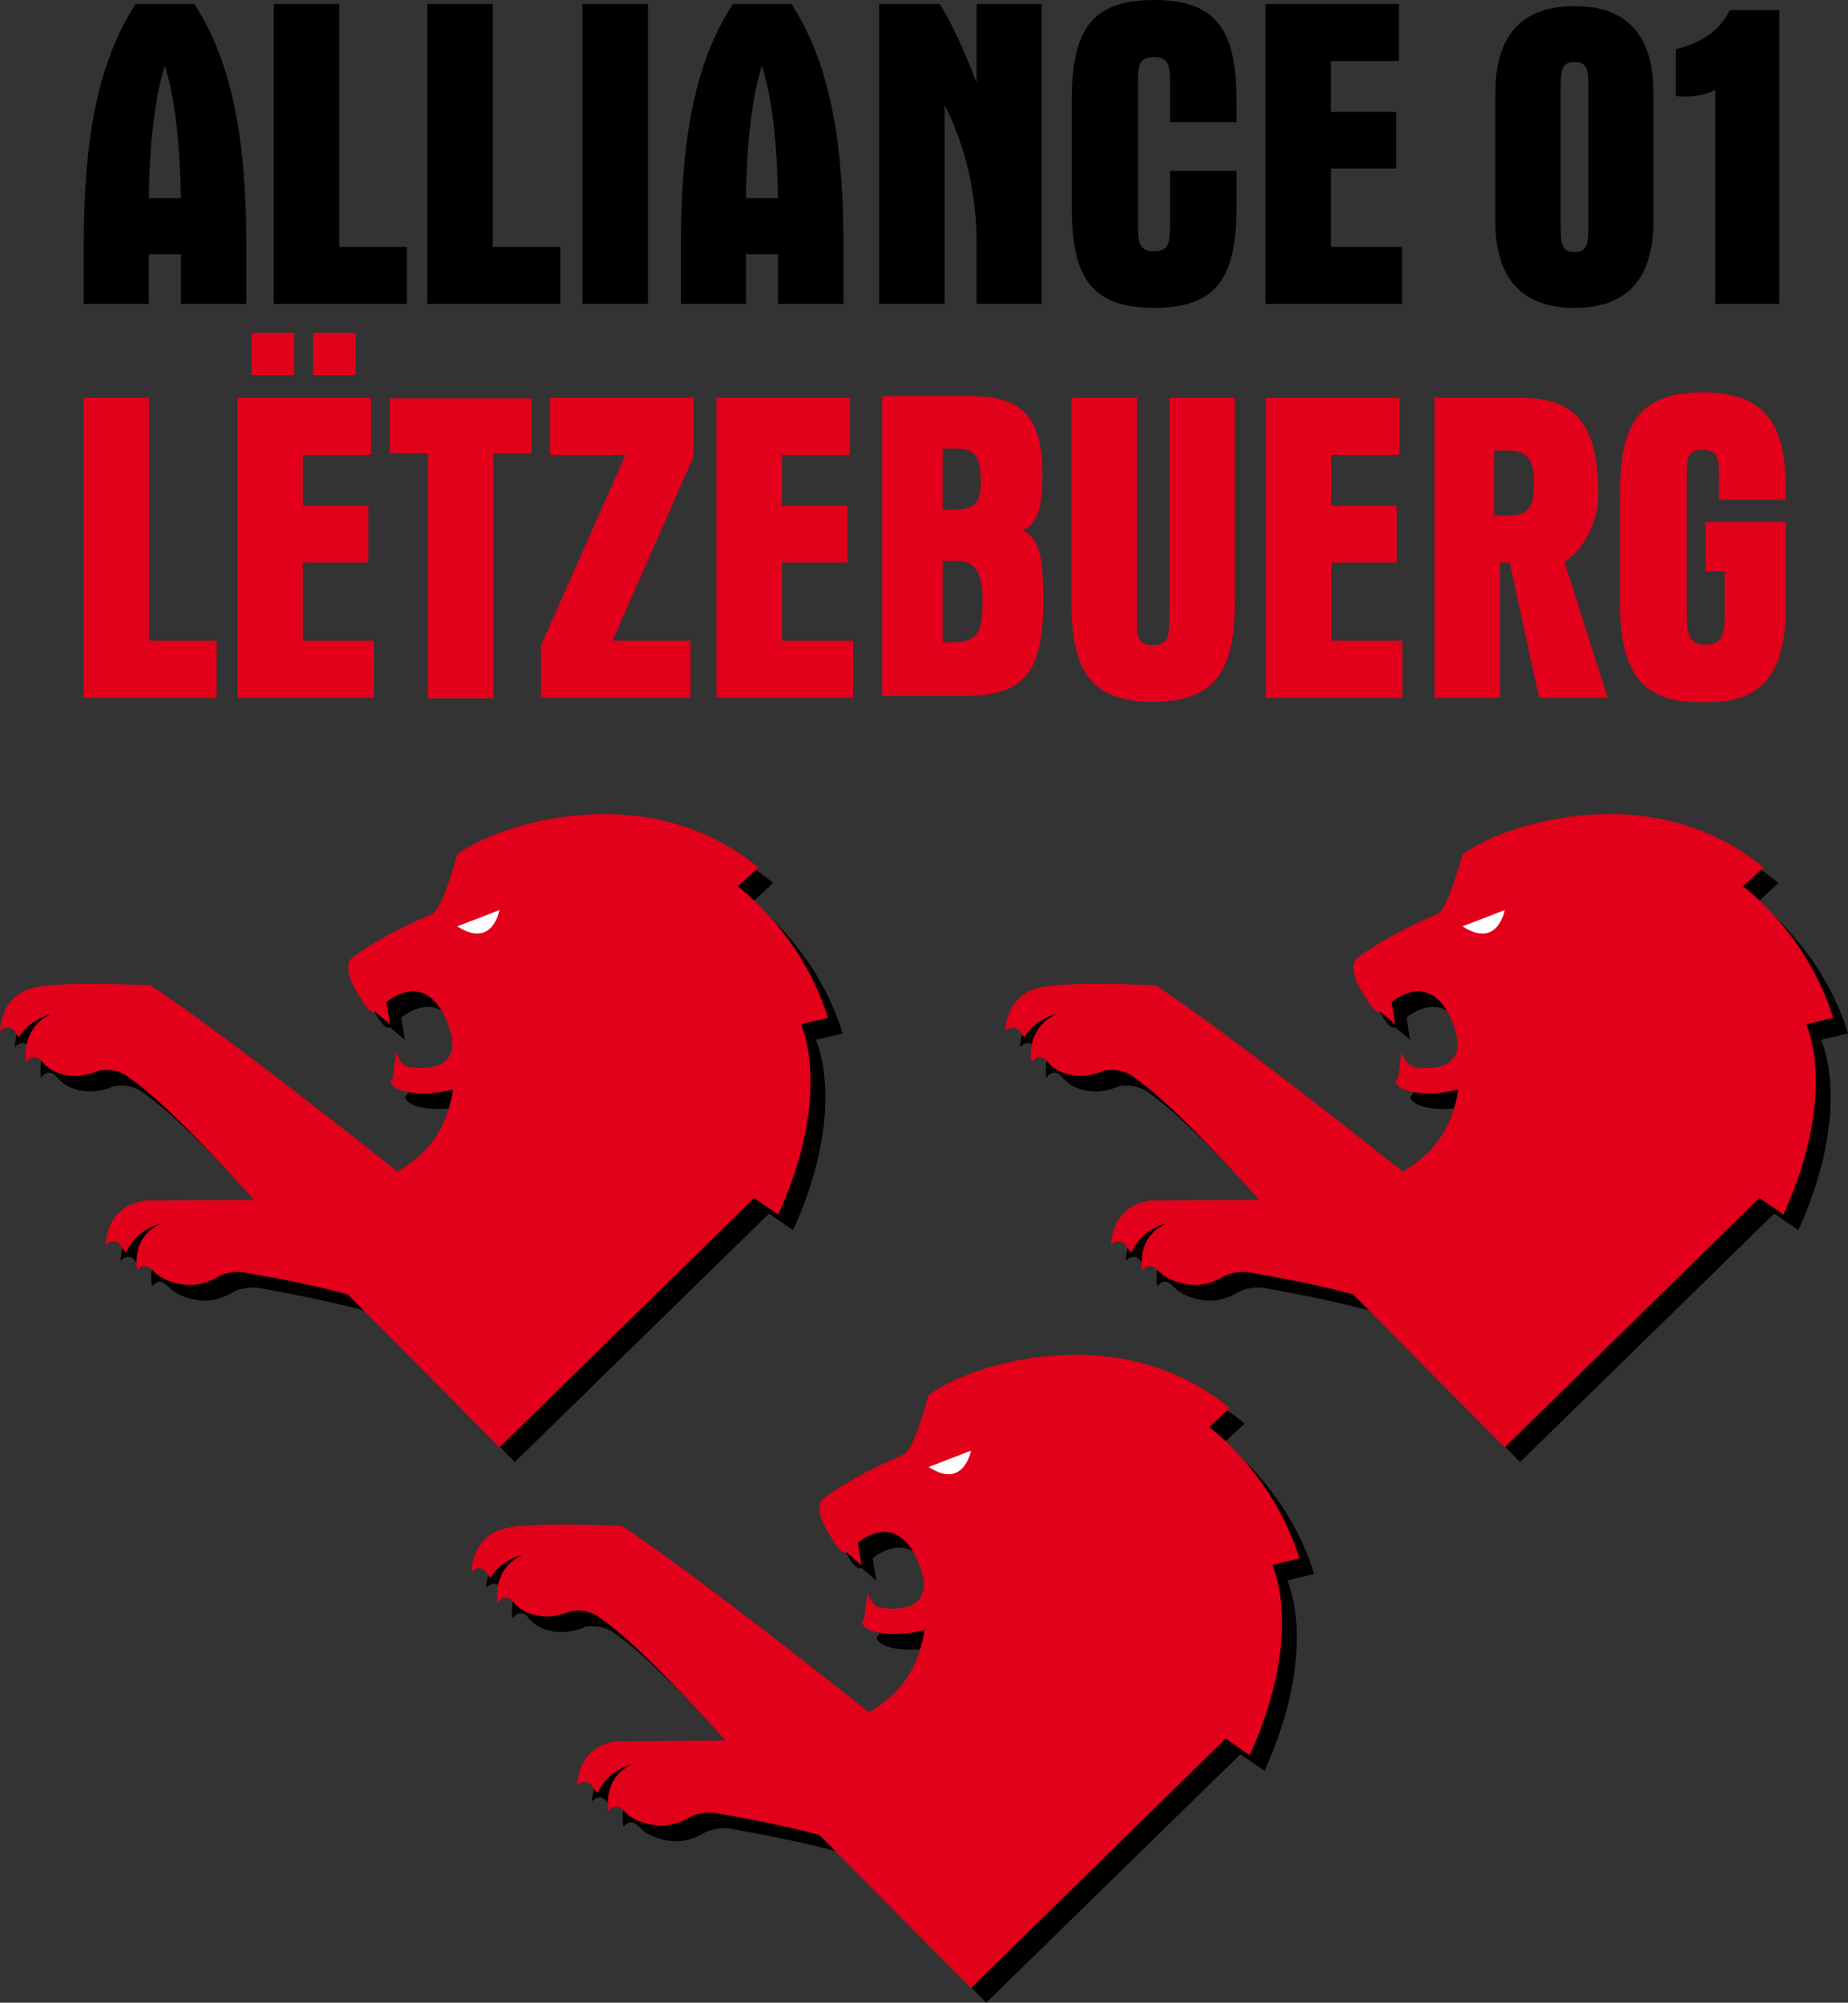
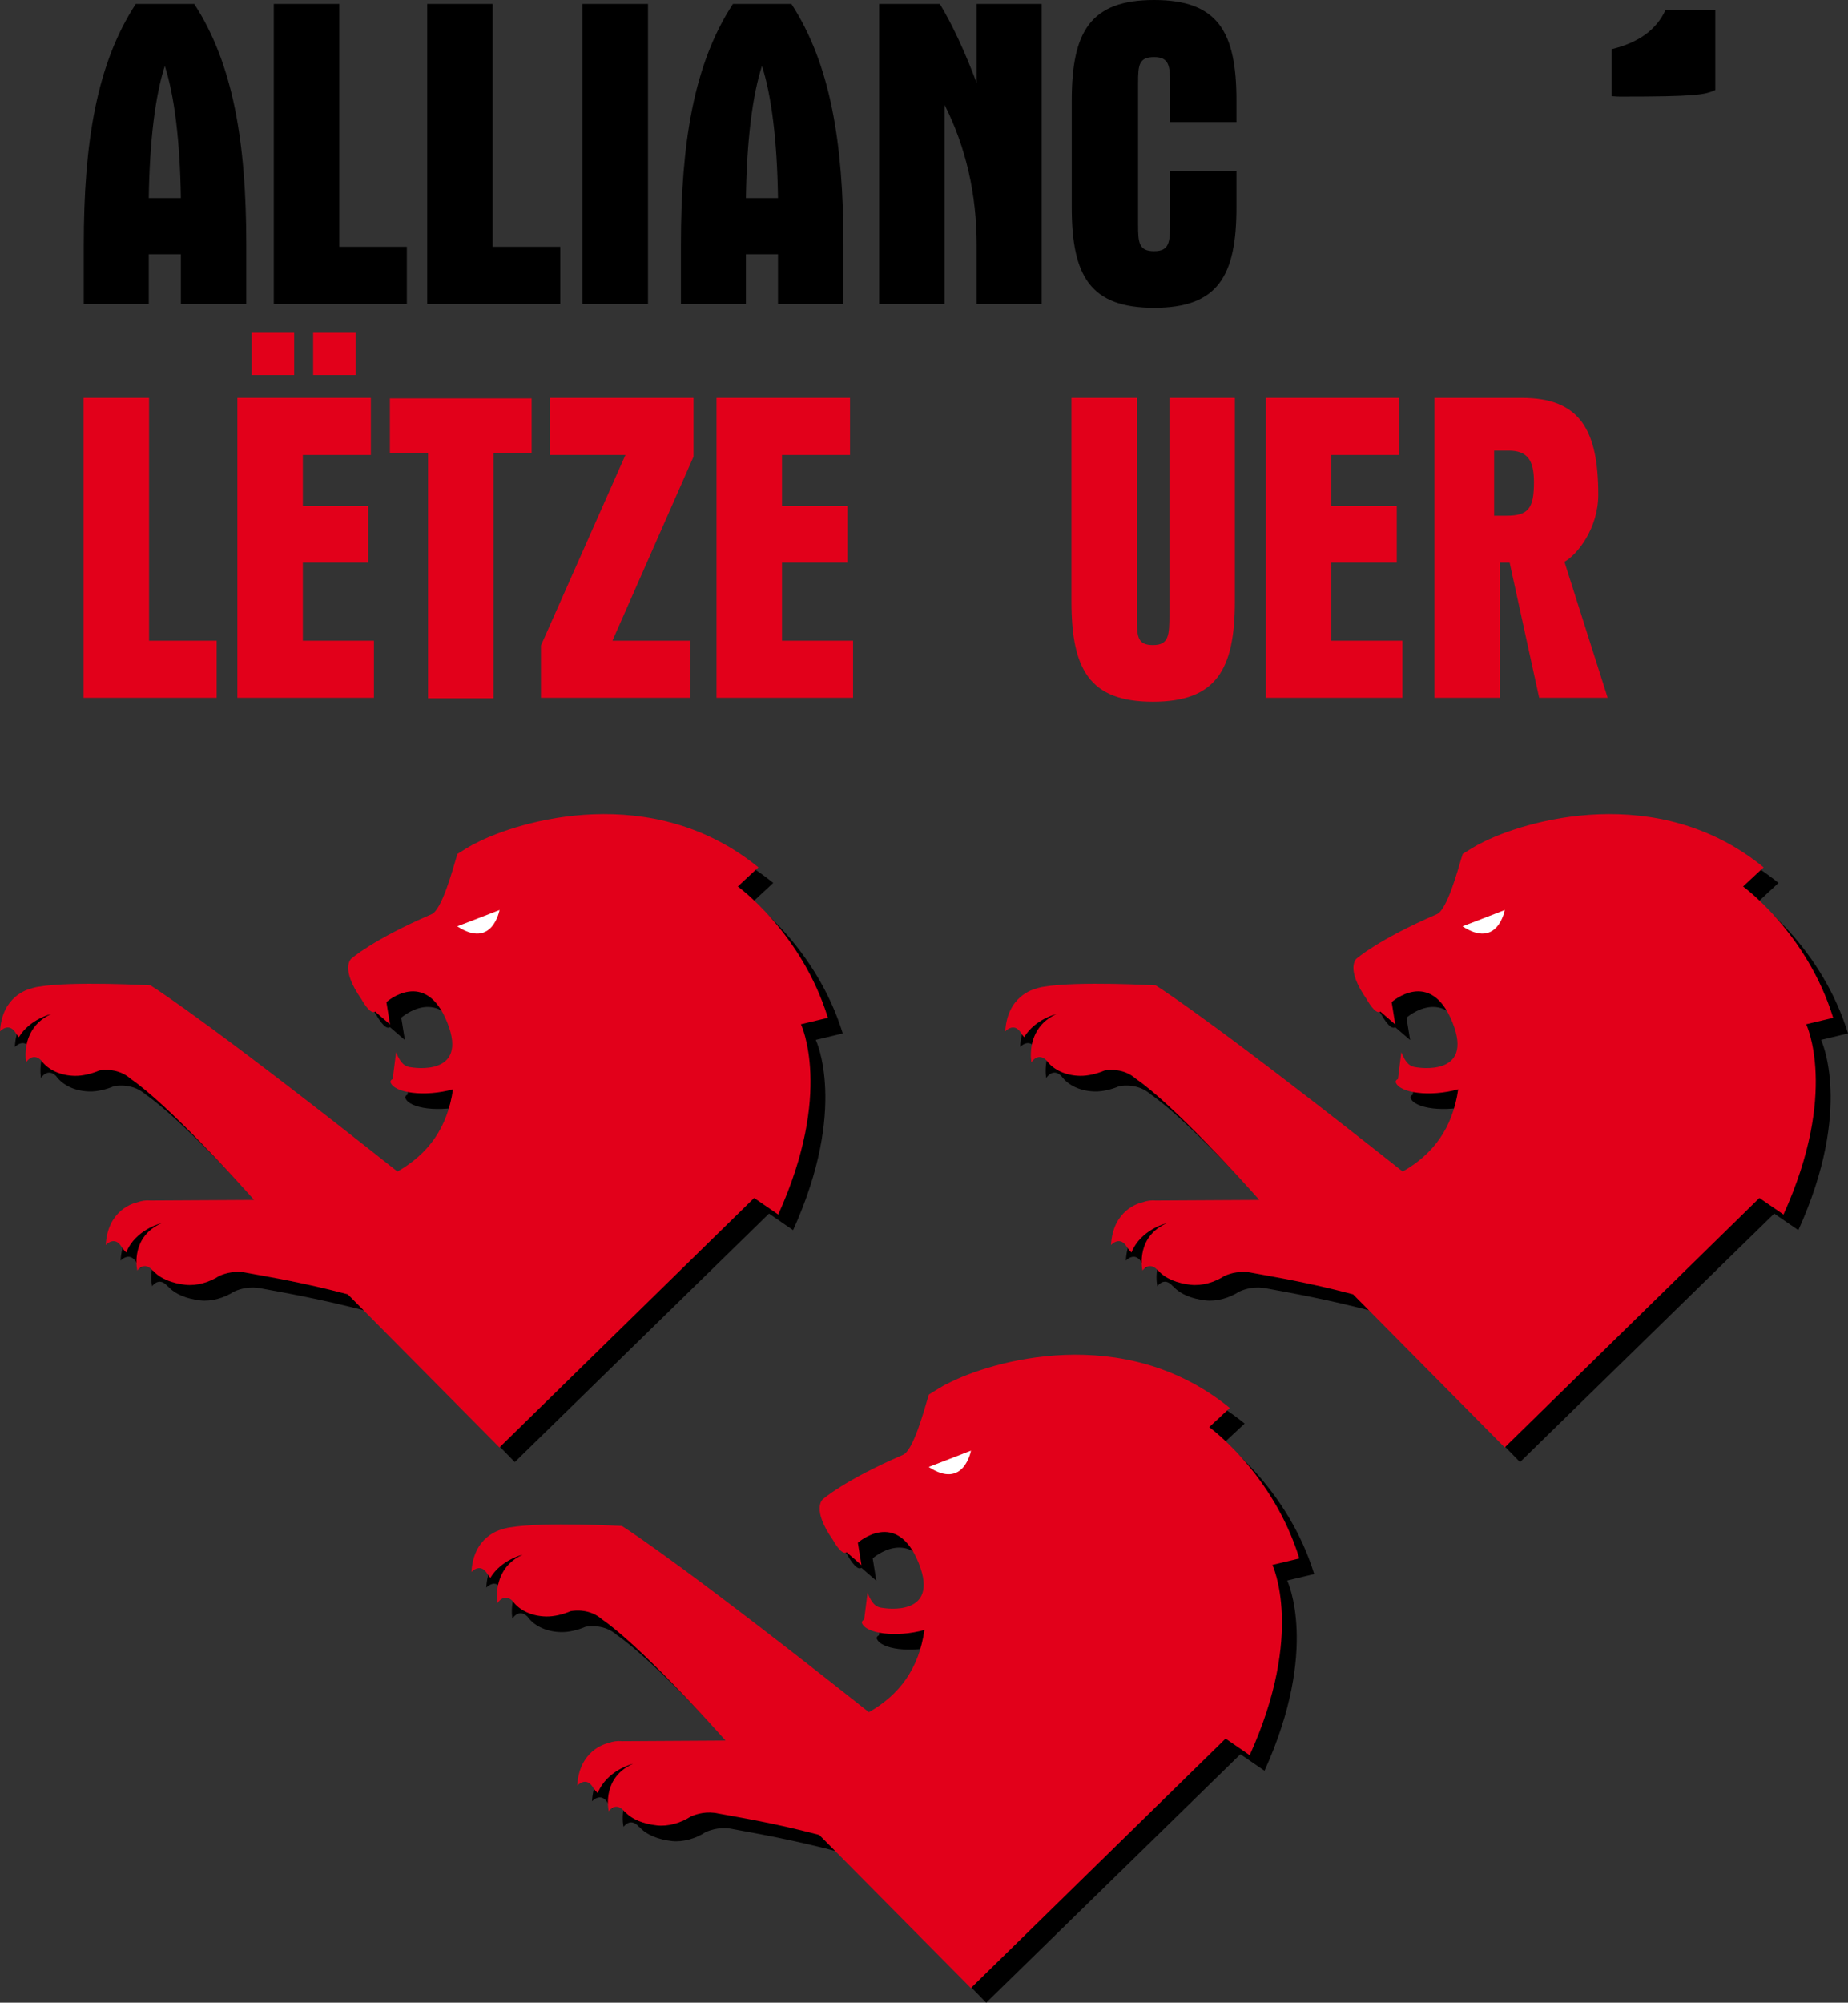
<svg xmlns="http://www.w3.org/2000/svg" version="1.1" id="Calque_1" width="555.289" height="601.398" viewBox="0 0 555.289 601.398" style="overflow:visible;enable-background:new 0 0 555.289 601.398;" xml:space="preserve">
  <rect x="0" y="0" width="555.289" height="601.398" fill="#333333" stroke="none" />
  <g>
    <path style="fill-rule:evenodd;clip-rule:evenodd;" d="M44.703,76.355h9.64v14.906h19.66V73.587   c0-30.727-3.902-54.333-15.626-72.402H40.795C29.072,19.123,25.169,42.729,25.169,73.587v17.674h19.534V76.355L44.703,76.355z    M49.522,19.777c2.864,8.971,4.557,22.288,4.82,39.701h-9.64C44.96,42.065,46.659,28.748,49.522,19.777L49.522,19.777z" />
    <polygon style="fill-rule:evenodd;clip-rule:evenodd;" points="122.249,74.117 101.93,74.117 101.93,1.186 82.264,1.186    82.264,91.261 122.249,91.261 122.249,74.117  " />
    <polygon style="fill-rule:evenodd;clip-rule:evenodd;" points="168.356,74.117 148.037,74.117 148.037,1.186 128.366,1.186    128.366,91.261 168.356,91.261 168.356,74.117  " />
    <polygon style="fill-rule:evenodd;clip-rule:evenodd;" points="194.706,1.186 175.041,1.186 175.041,91.261 194.706,91.261    194.706,1.186  " />
    <path style="fill-rule:evenodd;clip-rule:evenodd;" d="M224.133,76.355h9.64v14.906h19.666V73.587   c0-30.727-3.908-54.333-15.626-72.402h-17.586c-11.719,17.937-15.627,41.543-15.627,72.402v17.674h19.534V76.355L224.133,76.355z    M228.953,19.777c2.869,8.971,4.562,22.288,4.82,39.701h-9.64C224.397,42.065,226.089,28.748,228.953,19.777L228.953,19.777z" />
    <path style="fill-rule:evenodd;clip-rule:evenodd;" d="M283.844,31.518c6.38,12.664,9.629,26.771,9.629,42.07v17.674h19.538V1.186   h-19.538v23.738c-3.771-10.023-7.551-17.935-11.069-23.738h-18.226v90.076h19.666V31.518L283.844,31.518z" />
    <path style="fill-rule:evenodd;clip-rule:evenodd;" d="M346.786,0c-19.147,0-24.743,9.496-24.743,30.197v32.047   c0,20.704,5.596,30.202,24.743,30.202c19.148,0,24.745-9.498,24.745-30.202V51.299h-19.925v13.583c0,0.661,0,1.32,0,1.977   c0,5.938-0.259,8.573-4.82,8.573c-4.556,0-4.813-2.504-4.813-7.912c0-0.793,0-1.718,0-2.638V27.564c0-0.925,0-1.848,0-2.641   c0-5.411,0.258-7.783,4.813-7.783c4.562,0,4.82,2.636,4.82,8.444c0,0.654,0,1.315,0,1.979v9.095h19.925v-6.462   C371.531,9.496,365.935,0,346.786,0L346.786,0z" />
-     <polygon style="fill-rule:evenodd;clip-rule:evenodd;" points="421.261,74.117 399.903,74.117 399.903,50.643 419.568,50.643    419.568,33.626 399.903,33.626 399.903,18.327 420.349,18.327 420.349,1.186 380.231,1.186 380.231,91.261 421.261,91.261    421.261,74.117  " />
-     <path style="fill-rule:evenodd;clip-rule:evenodd;" d="M473.131,92.447c15.758,0,23.699-8.702,23.699-26.244V28.089   c0-17.537-7.941-26.249-23.699-26.249c-15.763,0-23.837,8.712-23.837,26.249v38.114C449.294,83.745,457.368,92.447,473.131,92.447   L473.131,92.447z M468.955,26.9c0-5.405,0.143-8.307,4.176-8.307c4.035,0,4.166,2.77,4.166,8.307v40.489   c0,5.408-0.131,8.31-4.166,8.31c-4.033,0-4.176-2.77-4.176-8.31V26.9L468.955,26.9z" />
-     <path style="fill-rule:evenodd;clip-rule:evenodd;" d="M515.411,27.035v64.227h19.273V3.034h-14.976   c-2.732,5.932-8.074,9.759-16.147,11.736v14.107c1.428,0.134,2.346,0.134,2.604,0.134   C509.419,29.011,512.289,28.484,515.411,27.035L515.411,27.035z" />
+     <path style="fill-rule:evenodd;clip-rule:evenodd;" d="M515.411,27.035v64.227V3.034h-14.976   c-2.732,5.932-8.074,9.759-16.147,11.736v14.107c1.428,0.134,2.346,0.134,2.604,0.134   C509.419,29.011,512.289,28.484,515.411,27.035L515.411,27.035z" />
    <polygon style="fill-rule:evenodd;clip-rule:evenodd;fill:#E2001A;" points="44.784,119.479 25.123,119.479 25.123,209.557    65.103,209.557 65.103,192.41 44.784,192.41 44.784,119.479  " />
    <polygon style="fill-rule:evenodd;clip-rule:evenodd;fill:#E2001A;" points="88.387,99.963 75.625,99.963 75.625,112.622    88.387,112.622 88.387,99.963  " />
    <polygon style="fill-rule:evenodd;clip-rule:evenodd;fill:#E2001A;" points="106.856,112.622 106.856,99.963 94.094,99.963    94.094,112.622 106.856,112.622  " />
    <polygon style="fill-rule:evenodd;clip-rule:evenodd;fill:#E2001A;" points="90.993,168.936 110.657,168.936 110.657,151.924    90.993,151.924 90.993,136.623 111.438,136.623 111.438,119.479 71.327,119.479 71.327,209.557 112.355,209.557 112.355,192.41    90.993,192.41 90.993,168.936  " />
    <polygon style="fill-rule:evenodd;clip-rule:evenodd;fill:#E2001A;" points="117.155,136.108 128.62,136.108 128.62,209.698    148.28,209.698 148.28,136.108 159.744,136.108 159.744,119.624 117.155,119.624 117.155,136.108  " />
    <polygon style="fill-rule:evenodd;clip-rule:evenodd;fill:#E2001A;" points="165.274,136.623 187.93,136.623 162.537,193.86    162.537,209.557 207.468,209.557 207.468,192.41 184.027,192.41 208.381,137.152 208.381,119.479 165.274,119.479 165.274,136.623     " />
    <polygon style="fill-rule:evenodd;clip-rule:evenodd;fill:#E2001A;" points="234.969,168.936 254.635,168.936 254.635,151.924    234.969,151.924 234.969,136.623 255.415,136.623 255.415,119.479 215.304,119.479 215.304,209.557 256.327,209.557    256.327,192.41 234.969,192.41 234.969,168.936  " />
-     <path style="fill-rule:evenodd;clip-rule:evenodd;fill:#E2001A;" d="M307.359,159.273c4.557-1.977,5.859-7.253,5.859-16.619   c0-17.668-6.117-23.735-21.88-23.735H265.07v90.075h24.707c18.496,0,23.701-7.648,23.701-28.616   C313.478,168.64,312.702,161.914,307.359,159.273L307.359,159.273z M283.269,134.722h4.01c6.016,0,7.445,2.713,7.445,10.192   c0,6.384-2.291,8.152-8.159,8.152h-3.296V134.722l2.991,58.154h-2.991v-24.458h4.191c5.688,0,7.782,3.67,7.782,11.82   c0,9.511-1.349,12.638-8.982,12.638L283.269,134.722L283.269,134.722z" />
    <path style="fill-rule:evenodd;clip-rule:evenodd;fill:#E2001A;" d="M351.385,183.181c0,0.396,0,0.659,0,1.052   c0,6.597-0.138,9.5-4.954,9.5c-4.561,0-4.813-2.506-4.813-7.917c0-0.791,0-1.716,0-2.636v-63.702h-19.666v61.061   c0,20.573,5.465,30.203,24.479,30.203c19.018,0,24.624-9.63,24.624-30.203v-61.061h-19.67V183.181L351.385,183.181z" />
    <polygon style="fill-rule:evenodd;clip-rule:evenodd;fill:#E2001A;" points="400.041,168.936 419.701,168.936 419.701,151.924    400.041,151.924 400.041,136.623 420.485,136.623 420.485,119.479 380.368,119.479 380.368,209.557 421.393,209.557    421.393,192.41 400.041,192.41 400.041,168.936  " />
    <path style="fill-rule:evenodd;clip-rule:evenodd;fill:#E2001A;" d="M480.257,148.569c0-19.386-5.464-29.09-22.92-29.09h-26.305   v90.078h19.666v-40.621h2.919l8.875,40.621h20.584l-12.991-40.864C473.988,166.577,480.257,158.594,480.257,148.569   L480.257,148.569z M452.573,154.869h-3.609v-19.562h4.325c5.621,0,7.637,2.815,7.637,9.427   C460.926,152.613,459.345,154.869,452.573,154.869L452.573,154.869z" />
-     <path style="fill-rule:evenodd;clip-rule:evenodd;fill:#E2001A;" d="M536.565,185.335v-28.588h-24.131v14.868h5.784v8.32   c0,0.795,0,1.462,0,2.126c0,1.186-0.01,2.271-0.042,3.274l0.062,0.154c0,7.316-2.468,8.153-6.38,8.079v0.01   c-4.782-0.271-5.045-3.839-5.045-10.722c0-0.928,0-1.86,0-2.922v-34.374c0-0.927,0-1.854,0-2.653c0-5.441,0.263-7.836,4.857-7.836   c4.58,0,4.843,2.661,4.843,8.497c0,0.667,0,1.328,0,1.992v4.514h20.051v-3.715c0-19.776-6.812-28.535-24.894-28.535   c-19.272,0-24.907,9.559-24.907,30.393v32.248c0,20.177,5.635,30.395,23.588,30.395c0.516,0,2.353,0,2.794,0   c16.218,0,22.355-8.383,23.395-24.865l0.024-0.076v-0.263c0.011-0.112,0.021-0.208,0.032-0.319H536.565L536.565,185.335z" />
    <path style="fill-rule:evenodd;clip-rule:evenodd;" d="M253.235,310.333c-7.887-25.58-27.08-39.444-27.08-39.444l6.188-5.748   c-31.9-26.011-71.991-14.055-85.037-7.197c0,0-0.684,0.188-5.382,3.163l-0.456,1.474c-1,3.3-4.268,15.373-7.334,16.64   c-17.644,7.597-24.141,13.357-24.141,13.357s-3.446,2.894,3.071,12.159c0,0,2.6,4.855,4.125,3.721l4.466,3.861l-1.09-6.709   c0,0,11.668-10.404,18.287,6.12c6.599,16.474-10.668,13.483-10.668,13.483c-2.002-0.162-3.29-1.046-4.714-4.561l-1.019,8.109   c-0.604,0.1-0.695,0.81-0.695,0.81c0.938,3.345,10.437,4.603,18.815,2.22c-1.683,11.77-7.573,19.523-16.686,24.703   c-52.356-41.479-71.033-53.926-74.206-55.906c0,0-23.446-1.312-33.538,0.391c-0.507,0.061-1.003,0.162-1.475,0.301   c-0.213,0.041-0.416,0.102-0.599,0.143l0.016,0.041c-0.051,0.01-0.101,0.02-0.153,0.05c-1.099,0.233-8.879,2.321-9.477,12.894   c0,0,2.783-3.102,4.916,0.771c0,0-0.004-0.051-0.015-0.082c0.229,0.365,0.502,0.711,0.786,1.045c3.289-5.434,9.66-6.934,9.66-6.934   c-6.38,2.92-7.551,8.545-7.653,11.82c-0.009,0.363-0.015,0.729,0.006,1.125v0.02c0.02,0.445,0.065,0.902,0.126,1.369v0.02   c0.005,0.061,0.005,0.102,0.016,0.162c0,0,1.941-3.203,4.552-0.607c2.128,2.959,5.975,4.581,10.136,4.643   c2.225,0.039,4.865-0.568,7.309-1.602c1.297-0.234,5.768-0.74,9.401,2.463c11.329,7.814,31.881,30.541,37.112,36.4   c-10.791,0.082-26.412,0.162-31.079,0.184c-1.42-0.133-2.803,0.07-4.061,0.547c-1.069,0.232-8.834,2.281-9.432,12.812   c0,0,2.762-3.083,4.891,0.77c0,0-0.011-0.04-0.015-0.08c0.359,0.568,0.795,1.073,1.271,1.561   c2.803-6.984,10.624-8.809,10.624-8.809c-8.992,3.984-7.579,12.884-7.304,14.232c0.592-0.771,2.453-2.666,4.764,0.131   c0,0-0.02-0.061-0.04-0.152c2.194,2.525,5.859,3.832,9.756,4.289c3.38,0.384,7.233-0.76,10.167-2.676   c1.866-0.822,4.845-1.674,8.348-0.893c7.288,1.348,18.185,3.264,31.717,6.822l44.272,45.291l76.385-74.617l7.238,4.977   c16.634-36.684,6.821-57.141,6.821-57.141L253.235,310.333L253.235,310.333z" />
    <path style="fill-rule:evenodd;clip-rule:evenodd;fill:#E2001A;" d="M248.775,305.649c-7.891-25.577-27.076-39.439-27.076-39.439   l6.179-5.754c-31.896-26.013-71.986-14.062-85.032-7.195c0,0-0.685,0.183-5.382,3.153l-0.462,1.482   c-0.992,3.297-4.257,15.37-7.328,16.642c-17.643,7.595-24.14,13.359-24.14,13.359s-3.448,2.887,3.071,12.16   c0,0,2.6,4.852,4.121,3.717l4.47,3.863l-1.089-6.709c0,0,11.662-10.41,18.287,6.121c6.599,16.471-10.669,13.48-10.669,13.48   c-1.997-0.172-3.294-1.043-4.718-4.561l-1.014,8.1c-0.603,0.111-0.694,0.819-0.694,0.819c0.933,3.356,10.441,4.603,18.813,2.222   c-1.688,11.758-7.577,19.523-16.69,24.703c-52.351-41.48-71.028-53.926-74.201-55.913c0,0-23.441-1.315-33.542,0.396   c-0.501,0.053-0.999,0.162-1.475,0.299c-0.202,0.051-0.41,0.091-0.592,0.147l0.015,0.03c-0.051,0.016-0.106,0.031-0.157,0.051   c-1.1,0.241-8.875,2.331-9.468,12.892c0,0,2.777-3.093,4.911,0.779c0,0-0.01-0.041-0.015-0.081c0.228,0.364,0.501,0.709,0.78,1.033   c3.299-5.423,9.666-6.923,9.666-6.923c-6.382,2.91-7.557,8.535-7.658,11.811c-0.006,0.362-0.011,0.737,0.009,1.125   c0,0.01,0,0.02,0,0.029c0.021,0.447,0.066,0.902,0.127,1.369v0.01c0.005,0.061,0.005,0.121,0.005,0.172   c0,0,1.946-3.203,4.556-0.607c2.138,2.959,5.986,4.581,10.137,4.643c2.22,0.03,4.866-0.568,7.313-1.602   c1.293-0.232,5.769-0.74,9.402,2.463c11.327,7.805,31.88,30.531,37.11,36.4c-10.795,0.072-26.411,0.152-31.073,0.173   c-1.43-0.132-2.808,0.081-4.061,0.558c-1.074,0.222-8.844,2.281-9.437,12.803c0,0,2.762-3.061,4.886,0.781   c0,0-0.004-0.041-0.011-0.092c0.356,0.578,0.796,1.084,1.273,1.57c2.802-6.984,10.618-8.809,10.618-8.809   c-8.986,3.984-7.572,12.895-7.298,14.222c0.593-0.771,2.452-2.655,4.765,0.144c0,0-0.021-0.063-0.051-0.152   c2.2,2.523,5.869,3.842,9.767,4.277c3.38,0.385,7.232-0.75,10.172-2.666c1.86-0.823,4.835-1.672,8.333-0.902   c7.298,1.357,16.741,2.869,30.278,6.438l45.569,45.979l76.538-74.911l7.237,4.968c16.634-36.674,6.828-57.141,6.828-57.141   L248.775,305.649L248.775,305.649z" />
    <path style="fill-rule:evenodd;clip-rule:evenodd;" d="M555.289,310.333c-7.882-25.58-27.075-39.444-27.075-39.444l6.183-5.748   c-31.89-26.011-71.98-14.055-85.026-7.197c0,0-0.689,0.188-5.382,3.163l-0.462,1.474c-0.987,3.3-4.258,15.373-7.333,16.64   c-17.643,7.597-24.138,13.357-24.138,13.357s-3.441,2.894,3.072,12.159c0,0,2.6,4.855,4.115,3.721l4.476,3.861l-1.088-6.709   c0,0,11.655-10.404,18.285,6.12c6.599,16.474-10.678,13.483-10.678,13.483c-1.993-0.162-3.291-1.046-4.71-4.561l-1.014,8.109   c-0.608,0.1-0.699,0.81-0.699,0.81c0.941,3.345,10.44,4.603,18.824,2.22c-1.692,11.77-7.588,19.523-16.691,24.703   c-52.361-41.479-71.032-53.926-74.214-55.906c0,0-23.438-1.312-33.528,0.391c-0.512,0.061-1.009,0.162-1.486,0.301   c-0.201,0.041-0.41,0.102-0.598,0.143l0.025,0.041c-0.054,0.01-0.101,0.02-0.152,0.05c-1.103,0.233-8.885,2.321-9.477,12.894   c0,0,2.778-3.102,4.911,0.771c0,0-0.011-0.051-0.011-0.082c0.232,0.365,0.503,0.711,0.782,1.045   c3.299-5.434,9.669-6.934,9.669-6.934c-6.386,2.92-7.556,8.545-7.664,11.82c-0.004,0.363-0.009,0.729,0,1.125l0.01,0.02   c0.016,0.445,0.062,0.902,0.123,1.369l0.005,0.02c0,0,0,0-0.005,0c0.01,0.061,0.01,0.102,0.021,0.162c0,0,1.941-3.203,4.551-0.607   c2.129,2.959,5.971,4.581,10.126,4.643c2.225,0.039,4.871-0.568,7.319-1.602c1.288-0.234,5.77-0.74,9.397,2.463   c11.332,7.814,31.879,30.541,37.11,36.4c-10.786,0.082-26.407,0.162-31.074,0.184c-1.425-0.133-2.804,0.07-4.059,0.547   c-1.07,0.232-8.841,2.281-9.434,12.812c0,0,2.768-3.083,4.886,0.77c0,0-0.01-0.04-0.019-0.08c0.358,0.568,0.81,1.073,1.28,1.561   c2.809-6.984,10.613-8.809,10.613-8.809c-8.985,3.984-7.562,12.884-7.298,14.232c0.597-0.771,2.453-2.666,4.765,0.131   c0,0-0.015-0.061-0.04-0.152c2.188,2.525,5.853,3.832,9.761,4.289c3.382,0.384,7.228-0.76,10.166-2.676   c1.861-0.822,4.842-1.674,8.345-0.893c7.296,1.348,18.188,3.264,31.726,6.822l44.262,45.291l76.382-74.617l7.241,4.977   c16.636-36.684,6.823-57.141,6.823-57.141L555.289,310.333L555.289,310.333z" />
    <path style="fill-rule:evenodd;clip-rule:evenodd;fill:#E2001A;" d="M550.834,305.649c-7.891-25.577-27.074-39.439-27.074-39.439   l6.177-5.754c-31.89-26.013-71.98-14.062-85.037-7.195c0,0-0.673,0.183-5.377,3.153l-0.457,1.482   c-0.997,3.297-4.251,15.37-7.334,16.642c-17.643,7.595-24.145,13.359-24.145,13.359s-3.438,2.887,3.081,12.16   c0,0,2.601,4.852,4.114,3.717l4.471,3.863l-1.084-6.709c0,0,11.662-10.41,18.287,6.121c6.599,16.471-10.674,13.48-10.674,13.48   c-1.991-0.172-3.285-1.043-4.714-4.561l-1.014,8.1c-0.599,0.111-0.699,0.819-0.699,0.819c0.938,3.356,10.436,4.603,18.813,2.222   c-1.692,11.758-7.571,19.523-16.685,24.703c-52.356-41.48-71.028-53.926-74.212-55.913c0,0-23.435-1.315-33.521,0.396   c-0.518,0.053-1.014,0.162-1.491,0.299c-0.203,0.051-0.416,0.091-0.597,0.147l0.019,0.03c-0.051,0.016-0.102,0.031-0.151,0.051   c-1.095,0.241-8.88,2.331-9.474,12.892c0,0,2.773-3.093,4.912,0.779c0,0-0.011-0.041-0.011-0.081   c0.234,0.364,0.492,0.709,0.78,1.033c3.3-5.423,9.667-6.923,9.667-6.923c-6.381,2.91-7.558,8.535-7.659,11.811   c-0.005,0.362-0.009,0.737,0.005,1.125c0,0.01,0.005,0.02,0.005,0.029c0.02,0.447,0.062,0.902,0.121,1.369v0.01   c0.011,0.061,0.011,0.121,0.016,0.172c0,0,1.941-3.203,4.558-0.607c2.129,2.959,5.975,4.581,10.137,4.643   c2.209,0.03,4.864-0.568,7.309-1.602c1.286-0.232,5.768-0.74,9.396,2.463c11.332,7.805,31.88,30.531,37.11,36.4   c-10.797,0.072-26.401,0.152-31.08,0.173c-1.42-0.132-2.797,0.081-4.06,0.558c-1.069,0.222-8.834,2.281-9.433,12.803   c0,0,2.763-3.061,4.892,0.781c0,0-0.014-0.041-0.014-0.092c0.359,0.578,0.801,1.084,1.275,1.57   c2.809-6.984,10.618-8.809,10.618-8.809c-8.996,3.984-7.566,12.895-7.309,14.222c0.604-0.771,2.459-2.655,4.771,0.144   c0,0-0.017-0.063-0.042-0.152c2.19,2.523,5.859,3.842,9.763,4.277c3.387,0.385,7.232-0.75,10.167-2.666   c1.854-0.823,4.841-1.672,8.342-0.902c7.29,1.357,16.737,2.869,30.279,6.438l45.565,45.979l76.53-74.911l7.238,4.968   c16.636-36.674,6.823-57.141,6.823-57.141L550.834,305.649L550.834,305.649z" />
    <path style="fill-rule:evenodd;clip-rule:evenodd;" d="M394.896,472.683c-7.896-25.574-27.087-39.441-27.087-39.441l6.184-5.748   c-31.895-26.01-71.979-14.059-85.021-7.197c0,0-0.69,0.184-5.384,3.164l-0.467,1.469c-0.991,3.305-4.257,15.377-7.333,16.644   c-17.643,7.604-24.136,13.36-24.136,13.36s-3.442,2.89,3.072,12.154c0,0,2.594,4.855,4.125,3.721l4.459,3.86l-1.08-6.708   c0,0,11.663-10.4,18.276,6.121c6.61,16.473-10.663,13.482-10.663,13.482c-1.997-0.162-3.289-1.033-4.713-4.562l-1.019,8.11   c-0.603,0.11-0.699,0.811-0.699,0.811c0.942,3.344,10.441,4.602,18.817,2.219c-1.688,11.769-7.576,19.522-16.684,24.702   c-52.362-41.478-71.033-53.926-74.211-55.901c0,0-23.441-1.328-33.532,0.384c-0.512,0.062-1.003,0.163-1.49,0.304   c-0.198,0.051-0.4,0.092-0.588,0.152l0.019,0.031c-0.05,0.009-0.11,0.029-0.156,0.041c-1.1,0.242-8.875,2.33-9.474,12.904   c0,0,2.779-3.113,4.917,0.77c0,0-0.005-0.041-0.02-0.082c0.233,0.364,0.502,0.71,0.781,1.045c3.299-5.434,9.67-6.934,9.67-6.934   c-6.387,2.919-7.557,8.535-7.658,11.819c-0.011,0.364-0.015,0.729,0.005,1.125c0,0.011,0,0.011,0,0.021   c0.025,0.445,0.066,0.902,0.121,1.379l0.005,0.009c0.005,0.062,0.005,0.112,0.016,0.162c0,0,1.941-3.202,4.556-0.606   c2.128,2.969,5.976,4.582,10.131,4.643c2.221,0.041,4.871-0.559,7.314-1.603c1.292-0.243,5.768-0.739,9.402,2.474   c11.328,7.805,31.885,30.53,37.11,36.391c-10.79,0.081-26.416,0.161-31.079,0.184c-1.43-0.133-2.802,0.069-4.069,0.547   c-1.065,0.222-8.824,2.28-9.423,12.812c0,0,2.762-3.082,4.881,0.76c0,0-0.005-0.039-0.015-0.071   c0.359,0.569,0.805,1.075,1.282,1.562c2.802-6.984,10.623-8.809,10.623-8.809c-9.001,3.984-7.577,12.885-7.309,14.232   c0.598-0.772,2.458-2.656,4.77,0.131c0,0-0.021-0.062-0.051-0.153c2.2,2.525,5.864,3.833,9.767,4.29   c3.38,0.375,7.237-0.75,10.167-2.676c1.854-0.823,4.839-1.674,8.337-0.894c7.304,1.349,18.19,3.254,31.728,6.823l44.266,45.29   l76.386-74.617l7.242,4.967c16.63-36.673,6.817-57.13,6.817-57.13L394.896,472.683L394.896,472.683z" />
    <path style="fill-rule:evenodd;clip-rule:evenodd;fill:#E2001A;" d="M390.435,467.998c-7.896-25.573-27.086-39.44-27.086-39.44   l6.184-5.748c-31.889-26.021-71.98-14.068-85.03-7.208c0,0-0.68,0.194-5.377,3.165l-0.461,1.479c-1,3.294-4.263,15.367-7.34,16.635   c-17.633,7.604-24.13,13.371-24.13,13.371s-3.446,2.888,3.066,12.152c0,0,2.61,4.856,4.121,3.72l4.471,3.864l-1.08-6.711   c0,0,11.662-10.41,18.281,6.123c6.598,16.471-10.668,13.471-10.668,13.471c-1.998-0.152-3.29-1.033-4.714-4.552l-1.019,8.11   c-0.603,0.102-0.7,0.811-0.7,0.811c0.938,3.346,10.441,4.602,18.819,2.221c-1.683,11.767-7.577,19.512-16.69,24.703   c-52.355-41.49-71.028-53.928-74.201-55.915c0,0-23.446-1.308-33.542,0.405c-0.507,0.051-0.999,0.152-1.48,0.294   c-0.203,0.04-0.406,0.091-0.588,0.142l0.01,0.041c-0.046,0.009-0.102,0.021-0.152,0.041c-1.1,0.242-8.875,2.32-9.473,12.894   c0,0,2.777-3.103,4.917,0.779c0,0-0.016-0.051-0.021-0.092c0.234,0.378,0.502,0.721,0.786,1.056   c3.294-5.435,9.661-6.935,9.661-6.935c-6.381,2.911-7.552,8.536-7.654,11.82c-0.01,0.354-0.01,0.731,0.011,1.116   c0,0.009,0,0.02,0,0.029c0.021,0.446,0.065,0.902,0.117,1.379h0.005c0.01,0.061,0.01,0.121,0.01,0.171c0,0,1.946-3.203,4.557-0.607   c2.133,2.96,5.985,4.573,10.131,4.644c2.225,0.031,4.871-0.569,7.314-1.611c1.297-0.223,5.772-0.741,9.406,2.472   c11.323,7.806,31.88,30.544,37.111,36.4c-10.795,0.073-26.416,0.162-31.079,0.185c-1.429-0.144-2.808,0.069-4.065,0.536   c-1.069,0.243-8.834,2.291-9.426,12.823c0,0,2.762-3.092,4.885,0.771c0,0-0.01-0.041-0.021-0.092   c0.36,0.578,0.806,1.084,1.288,1.57c2.798-6.982,10.614-8.809,10.614-8.809c-8.997,3.984-7.573,12.885-7.304,14.231   c0.597-0.769,2.458-2.665,4.769,0.133c0,0-0.02-0.062-0.051-0.151c2.2,2.533,5.865,3.842,9.762,4.276   c3.385,0.386,7.237-0.75,10.178-2.665c1.85-0.82,4.834-1.685,8.337-0.894c7.298,1.349,16.74,2.86,30.278,6.417l45.564,45.991   l76.533-74.912l7.242,4.979c16.638-36.685,6.816-57.141,6.816-57.141L390.435,467.998L390.435,467.998z" />
    <path style="fill-rule:evenodd;clip-rule:evenodd;fill:#FFFFFF;" d="M137.409,278.167c10.552,6.954,12.69-4.891,12.69-4.891   l-5.422,2.101L137.409,278.167L137.409,278.167z" />
    <path style="fill-rule:evenodd;clip-rule:evenodd;fill:#FFFFFF;" d="M446.734,275.377l-7.269,2.79   c10.562,6.954,12.691-4.891,12.691-4.891L446.734,275.377L446.734,275.377z" />
    <path style="fill-rule:evenodd;clip-rule:evenodd;fill:#FFFFFF;" d="M279.064,440.519c10.556,6.955,12.695-4.896,12.695-4.896   l-5.429,2.099L279.064,440.519L279.064,440.519z" />
  </g>
</svg>